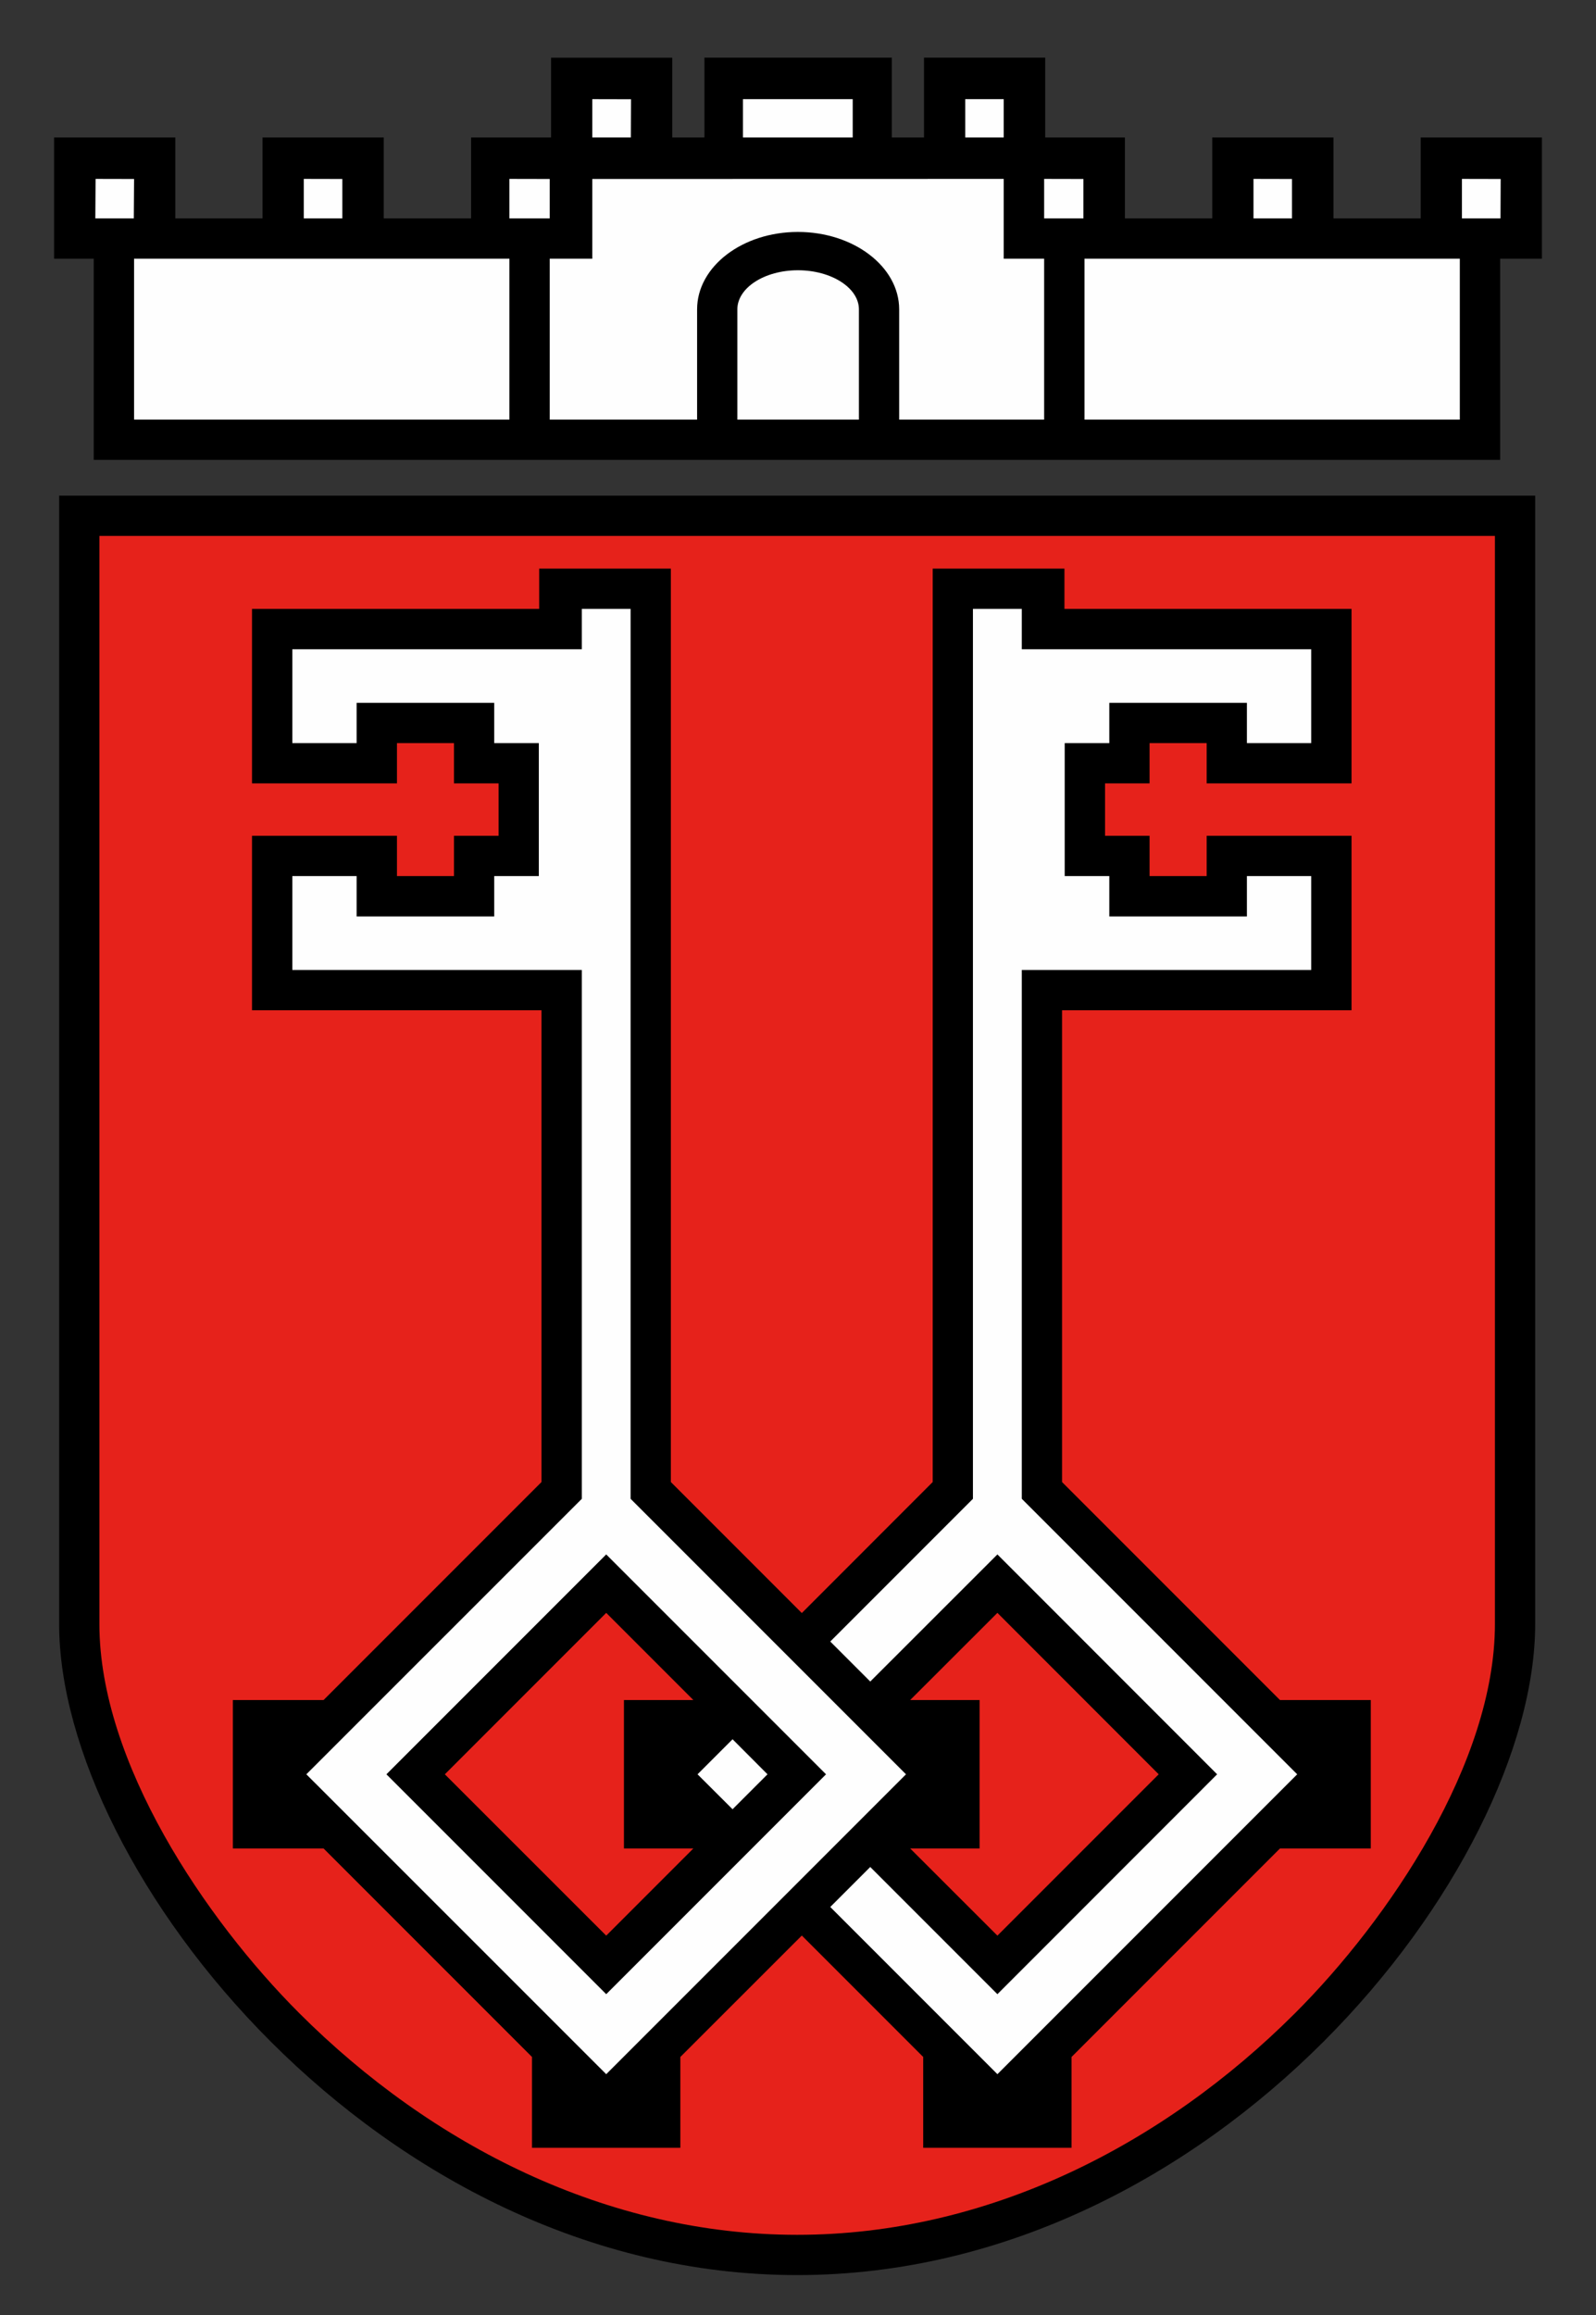
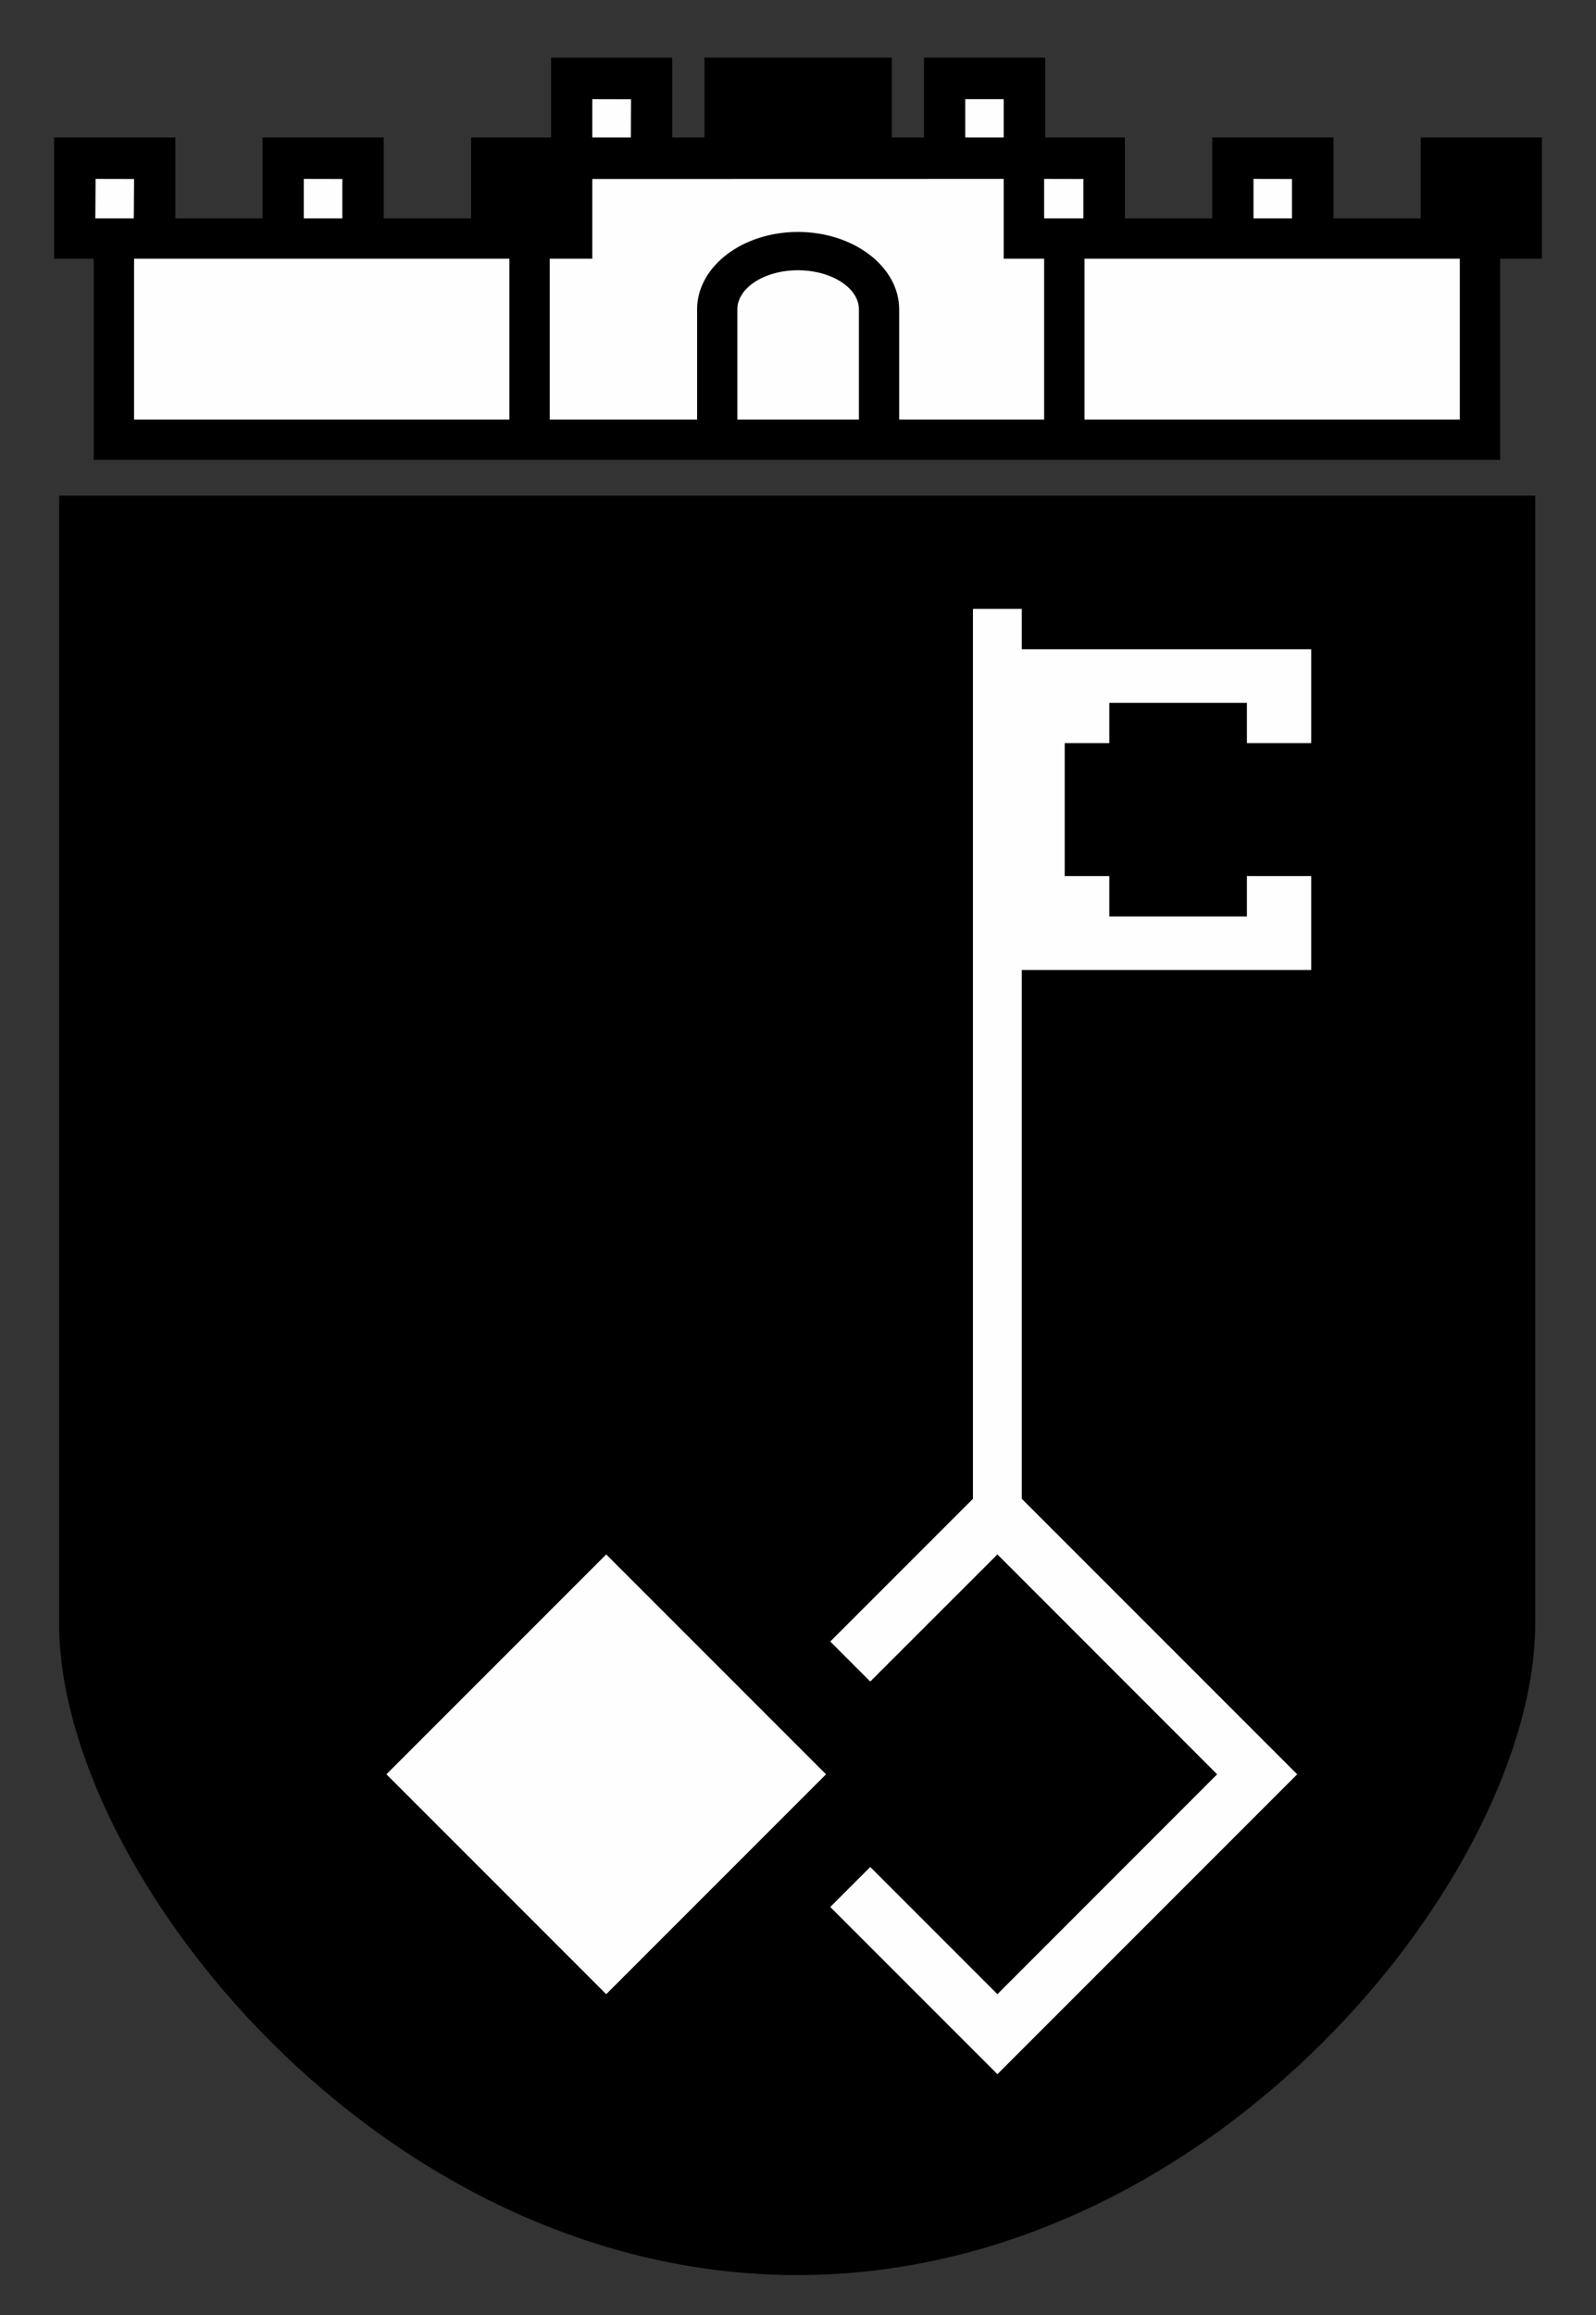
<svg xmlns="http://www.w3.org/2000/svg" xml:space="preserve" width="540" height="783" version="1.0" style="shape-rendering:geometricPrecision; text-rendering:geometricPrecision; image-rendering:optimizeQuality; fill-rule:evenodd; clip-rule:evenodd" viewBox="1500 1700 18000 26100">
  <rect x="1500" y="1700" width="18000" height="26100" fill="#333333" stroke="none" />
  <defs>
    <style type="text/css">
   
    .fil2 {fill:#FEFEFE}
    .fil0 {fill:black}
    .fil1 {fill:#E6221B}
   
  </style>
  </defs>
  <g id="Ebene_x0020_1">
    <path class="fil0" d="M2167 7288l16647 0 0 12722c0,2774 -3596,7340 -8323,7340 -4728,0 -8324,-4566 -8324,-7340l0 -12722z" />
-     <path class="fil1" d="M2621 7742l0 12268c0,1558 1194,3328 2256,4389 1493,1491 3474,2497 5614,2497 2139,0 4120,-1006 5613,-2497 1063,-1061 2256,-2831 2256,-4389l0 -12268 -15739 0z" />
    <path class="fil0" d="M9066 18409l1477 1477 1476 -1477 0 -10298 1486 0 0 454c1079,0 2159,0 3238,0 0,656 0,1312 0,1967l-1634 0 0 -454 -644 0 0 454 -502 0 0 591 502 0 0 454 644 0 0 -454 1634 0c0,656 0,1311 0,1967l-3265 0 0 5319 2458 2458 1024 0 0 1673 -1024 0 -2351 2351 0 1024 -1673 0 0 -1024 -1369 -1369 -1370 1369 0 1024 -1673 0 0 -1024 -2351 -2351 -1023 0 0 -1673 1023 0 2458 -2458 0 -5319 -3265 0c0,-656 0,-1311 0,-1967l1635 0 0 454 643 0 0 -454 503 0 0 -591 -503 0 0 -454 -643 0 0 454 -1635 0c0,-655 0,-1311 0,-1967 1080,0 2159,0 3239,0l0 -454 1485 0 0 454 0 9844zm2699 4131l984 983 1819 -1819 -1819 -1820 -984 983 783 0 0 1673 -783 0zm-2445 -1673l-783 0 0 1673 783 0 -983 983 -1820 -1819 1820 -1820 983 983z" />
    <path class="fil0" d="M18419 6885l0 -2268 471 0 0 -1367 -1367 0 0 912 -984 0 0 -912 -1367 0 0 912 -985 0 0 -912 -899 0 0 -900 -1367 0 0 900 -363 0 0 -900 -2113 0 0 900 -363 0 0 -899 -1367 0 0 899 -902 0 0 912 -985 0 0 -912 -1367 0 0 912 -984 0 0 -912 -1367 0 0 1367 447 0 0 2268c5287,0 10574,0 15862,0z" />
-     <path class="fil2" d="M8062 18598l-3107 3106 3382 3381 3381 -3381 -3106 -3106 0 -10033 -550 0 0 455 -3265 0 0 1058 725 0 0 -454 1552 0 0 454 503 0 0 454 0 591 0 454 -503 0 0 455 -1552 0 0 -455 -725 0 0 1059 3265 0 0 454 0 5508zm275 5585l-2479 -2479 2479 -2479 2479 2479 -2479 2479z" />
+     <path class="fil2" d="M8062 18598zm275 5585l-2479 -2479 2479 -2479 2479 2479 -2479 2479z" />
    <path class="fil2" d="M12749 24183l-1434 -1434 -451 451 1885 1885 3381 -3381 -3106 -3106 0 0 0 -5962 3264 0 0 -1059 -725 0 0 455 -1552 0 0 -455 -503 0c0,-500 0,-999 0,-1499l503 0 0 -454 1552 0 0 454 725 0 0 -1058 -3264 0 0 -455 -551 0 0 10033 -1609 1609 451 451 1434 -1433 2478 2479 -2478 2479z" />
    <polygon class="fil2" points="9762,22098 9367,21704 9762,21309 10156,21704 " />
-     <polygon class="fil2" points="9879,3250 11117,3250 11117,2818 9879,2818 " />
    <polygon class="fil2" points="2575,4162 3009,4162 3012,3718 2578,3717 " />
    <polygon class="fil2" points="4926,4162 5361,4162 5361,3718 4926,3717 " />
    <polygon class="fil2" points="13276,4162 13719,4162 13719,3718 13276,3717 " />
    <polygon class="fil2" points="15637,4162 16071,4162 16071,3718 15637,3717 " />
-     <polygon class="fil2" points="17988,4162 18423,4162 18425,3718 17988,3717 " />
    <path class="fil2" d="M13731 4617c1411,0 2822,0 4233,0l0 1814 -4233 0 0 -1814z" />
-     <polygon class="fil2" points="7245,4162 7700,4162 7700,3718 7245,3717 " />
    <polygon class="fil2" points="12386,3250 12820,3250 12820,2818 12386,2818 " />
    <polygon class="fil2" points="8180,3250 8615,3250 8617,2819 8180,2818 " />
    <path class="fil2" d="M9816 6431l0 -1243c0,-243 306,-441 683,-441 377,0 688,198 688,441l0 1243 -1371 0z" />
    <path class="fil2" d="M7245 6431l-4233 0 0 -1814c1411,0 2822,0 4233,0l0 1814z" />
    <path class="fil2" d="M12820 3717l0 900 456 0 0 1814 -1635 0 0 -1243c0,-482 -514,-873 -1142,-873 -628,0 -1137,391 -1137,873l0 1243 -1662 0 0 -1814 480 0 0 -899c1545,0 3092,-1 4640,-1z" />
  </g>
</svg>